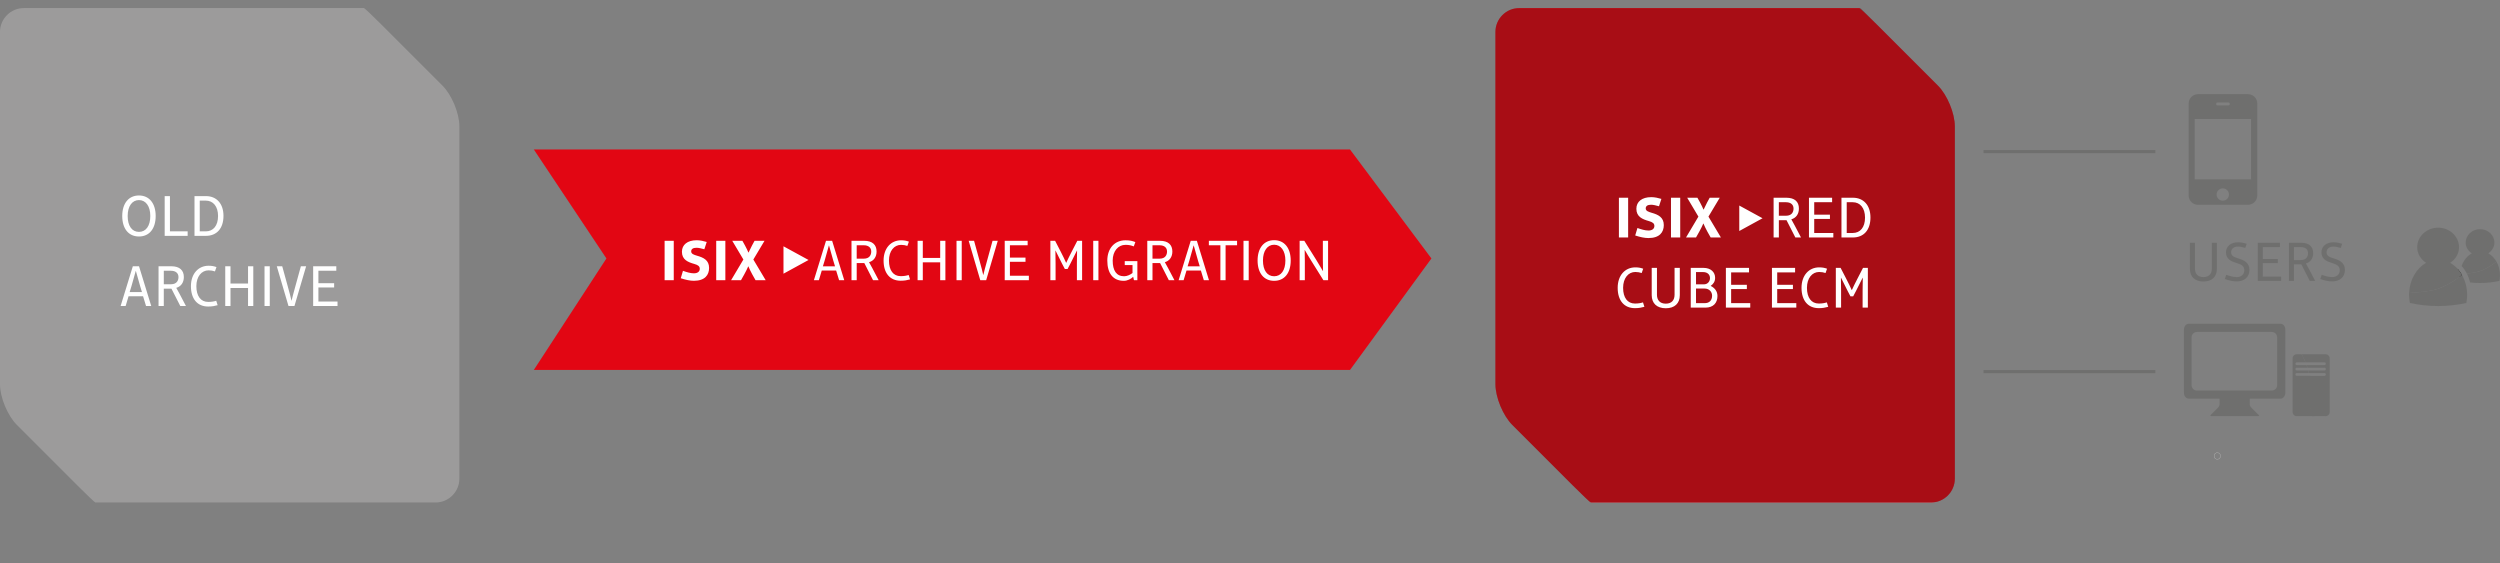
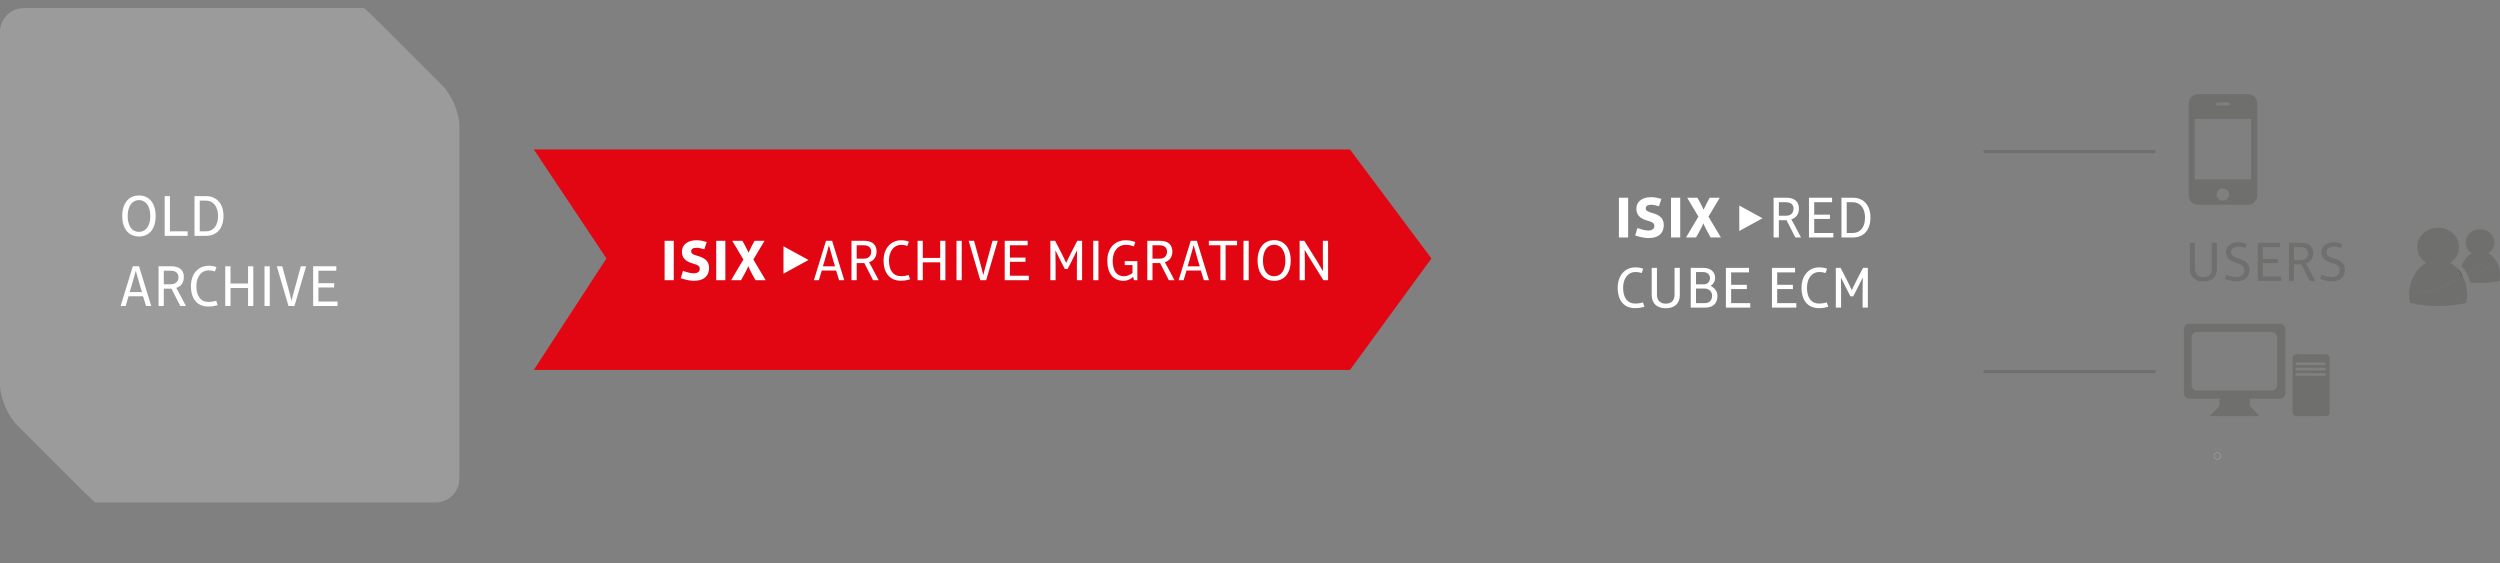
<svg xmlns="http://www.w3.org/2000/svg" xmlns:xlink="http://www.w3.org/1999/xlink" version="1.0" id="Ebene_1" x="0px" y="0px" width="401.335px" height="90.431px" viewBox="0 0 401.335 90.431" enable-background="new 0 0 401.335 90.431" xml:space="preserve">
  <rect x="0" y="0" width="401.335" height="90.431" fill="#808080" stroke="none" />
  <g>
    <defs>
      <rect id="SVGID_1_" x="0" y="1.298" width="401.335" height="79.37" />
    </defs>
    <clipPath id="SVGID_2_">
      <use xlink:href="#SVGID_1_" overflow="visible" />
    </clipPath>
    <g clip-path="url(#SVGID_2_)">
      <defs>
        <rect id="SVGID_3_" x="0" y="1.298" width="401.335" height="79.37" />
      </defs>
      <clipPath id="SVGID_4_">
        <use xlink:href="#SVGID_3_" overflow="visible" />
      </clipPath>
      <path clip-path="url(#SVGID_4_)" fill="#9C9B9B" d="M61.288,4.001c-1.487-1.486-2.77-2.703-2.852-2.703h-3.972H19.281h-7.646    H3.824C1.721,1.298,0,3.019,0,5.121v56.564c0,2.102,1.217,5.039,2.704,6.525l9.753,9.753c1.487,1.487,2.77,2.704,2.852,2.704    h3.972h35.183h7.647h7.81c2.103,0,3.824-1.72,3.824-3.822V20.281c0-2.103-1.217-5.04-2.704-6.527L61.288,4.001z" />
      <path clip-path="url(#SVGID_4_)" fill="#FFFFFF" d="M54.184,49.124v-0.721h-3.069v-2.255h2.525v-0.684h-2.525v-2h2.872v-0.721    h-3.715v6.38H54.184z M49.145,42.744h-0.844l-0.873,3.172c-0.263,0.948-0.525,1.914-0.619,2.354H46.79    c-0.084-0.44-0.347-1.406-0.61-2.354l-0.872-3.172h-0.873l1.877,6.38h0.957L49.145,42.744z M43.308,42.744h-0.843v6.38h0.843    V42.744z M40.662,49.124v-6.38h-0.843v2.768h-2.817v-2.768h-0.843v6.38h0.843v-2.891h2.817v2.891H40.662z M34.938,48.993    l-0.225-0.712c-0.385,0.122-0.77,0.187-1.295,0.187c-1.192,0-1.896-0.948-1.896-2.524c0-1.549,0.835-2.544,1.962-2.544    c0.375,0,0.713,0.065,1.022,0.17l0.244-0.694c-0.375-0.131-0.713-0.215-1.266-0.215c-1.643,0-2.833,1.284-2.833,3.283    c0,2.036,1.031,3.265,2.767,3.265C34.064,49.208,34.45,49.124,34.938,48.993 M28.652,44.479c0,0.508-0.244,1.155-1.211,1.155    h-1.146v-2.169h1.136C28.192,43.465,28.652,43.841,28.652,44.479 M29.852,49.124l-1.031-1.961    c-0.225-0.413-0.451-0.835-0.516-0.938v-0.019c0.75-0.216,1.209-0.844,1.209-1.728c0-1.089-0.675-1.734-2.007-1.734h-2.055v6.38    h0.843v-2.778h1.23l1.418,2.778H29.852z M20.816,46.882l0.282-0.92c0.272-0.929,0.581-2.027,0.694-2.468h0.019    c0.112,0.44,0.422,1.548,0.694,2.468l0.281,0.92H20.816z M24.278,49.124l-1.961-6.38h-0.994l-1.961,6.38h0.807l0.469-1.567h2.327    l0.478,1.567H24.278z" />
      <path clip-path="url(#SVGID_4_)" fill="#FFFFFF" d="M35.005,34.673c0,1.559-0.77,2.469-1.972,2.469h-0.967v-4.938h0.967    C34.216,32.204,35.005,33.134,35.005,34.673 M35.876,34.654c0-1.99-1.134-3.171-2.805-3.171h-1.848v6.38h1.829    C34.807,37.863,35.876,36.663,35.876,34.654 M30.124,37.863v-0.722h-2.843v-5.658h-0.844v6.38H30.124z M24.129,34.673    c0,1.596-0.704,2.553-1.821,2.553c-1.117,0-1.812-0.957-1.812-2.553c0-1.577,0.723-2.553,1.812-2.553    C23.397,32.12,24.129,33.096,24.129,34.673 M24.991,34.673c0-2.037-1.041-3.293-2.683-3.293c-1.643,0-2.684,1.256-2.684,3.293    c0,2.046,1.022,3.293,2.684,3.293C23.969,37.966,24.991,36.719,24.991,34.673" />
-       <path clip-path="url(#SVGID_4_)" fill="#E20613" d="M301.357,4.001c-1.487-1.486-2.77-2.703-2.852-2.703h-3.972H259.35h-7.646    h-7.811c-2.104,0-3.824,1.721-3.824,3.823v56.564c0,2.102,1.217,5.039,2.704,6.525l9.753,9.753    c1.487,1.487,2.77,2.704,2.852,2.704h3.973h35.184h7.646h7.81c2.104,0,3.824-1.72,3.824-3.822V20.281    c0-2.103-1.217-5.04-2.704-6.527L301.357,4.001z" />
    </g>
    <polygon clip-path="url(#SVGID_2_)" fill="#E20613" points="85.697,23.996 216.721,23.996 229.792,41.492 216.721,59.387    85.697,59.387 97.352,41.492  " />
    <g clip-path="url(#SVGID_2_)">
      <defs>
        <rect id="SVGID_5_" x="0" y="1.298" width="401.335" height="79.37" />
      </defs>
      <clipPath id="SVGID_6_">
        <use xlink:href="#SVGID_5_" overflow="visible" />
      </clipPath>
      <path clip-path="url(#SVGID_6_)" fill="#FFFFFF" d="M213.201,44.981v-6.323h-0.837v3.059c0,0.744,0.011,1.544,0.029,1.795h-0.019    c-0.233-0.419-0.717-1.227-1.069-1.785l-1.918-3.068h-0.752v6.323h0.836v-3.068c0-0.651-0.009-1.451-0.027-1.786h0.019    c0.204,0.372,0.688,1.181,1.088,1.813l1.898,3.041H213.201z M206.348,41.82c0,1.581-0.697,2.529-1.805,2.529    s-1.796-0.948-1.796-2.529c0-1.563,0.717-2.531,1.796-2.531S206.348,40.257,206.348,41.82 M207.203,41.82    c0-2.02-1.031-3.265-2.659-3.265s-2.659,1.245-2.659,3.265c0,2.026,1.013,3.263,2.659,3.263S207.203,43.847,207.203,41.82     M200.46,38.658h-0.836v6.323h0.836V38.658z M198.591,39.373v-0.715h-4.528v0.715h1.85v5.608h0.836v-5.608H198.591z     M190.649,42.759l0.279-0.911c0.27-0.921,0.577-2.01,0.688-2.446h0.019c0.111,0.437,0.418,1.534,0.688,2.446l0.279,0.911H190.649z     M194.081,44.981l-1.943-6.323h-0.986l-1.943,6.323h0.8l0.465-1.554h2.305l0.475,1.554H194.081z M187.349,40.378    c0,0.503-0.242,1.146-1.2,1.146h-1.135v-2.15h1.126C186.893,39.373,187.349,39.745,187.349,40.378 M188.539,44.981l-1.022-1.944    c-0.223-0.409-0.447-0.827-0.512-0.93v-0.019c0.744-0.214,1.199-0.836,1.199-1.711c0-1.079-0.669-1.72-1.99-1.72h-2.036v6.323    h0.836v-2.754h1.219l1.404,2.754H188.539z M182.586,44.981v-3.06h-2.027v0.632h1.247v1.274c-0.345,0.27-0.866,0.521-1.349,0.521    c-1.238,0-1.833-0.922-1.833-2.521c0-1.525,0.893-2.521,2.047-2.521c0.586,0,0.911,0.084,1.339,0.251l0.251-0.696    c-0.474-0.177-0.837-0.288-1.581-0.288c-1.721,0-2.92,1.273-2.92,3.255c0,2.074,0.938,3.254,2.65,3.254    c0.577,0,1.145-0.306,1.489-0.631h0.018l0.121,0.529H182.586z M176.336,38.658H175.5v6.323h0.836V38.658z M173.714,44.981v-6.323    h-0.771l-0.865,1.674c-0.372,0.707-0.744,1.488-0.912,1.86h-0.018c-0.168-0.391-0.54-1.162-0.903-1.86l-0.865-1.674h-0.761v6.323    h0.836v-2.649c0-0.8-0.01-1.739-0.028-2.111h0.018c0.168,0.354,0.633,1.292,1.052,2.111l0.446,0.854h0.437l0.447-0.854    c0.363-0.698,0.837-1.637,1.06-2.111h0.019c-0.019,0.372-0.028,1.312-0.028,2.102v2.659H173.714z M165.167,44.981v-0.716h-3.041    v-2.232h2.502v-0.679h-2.502v-1.981h2.846v-0.715h-3.681v6.323H165.167z M160.174,38.658h-0.837l-0.865,3.144    c-0.26,0.939-0.52,1.897-0.613,2.334h-0.019c-0.084-0.437-0.344-1.395-0.604-2.334l-0.865-3.144h-0.865l1.86,6.323h0.948    L160.174,38.658z M154.39,38.658h-0.836v6.323h0.836V38.658z M151.768,44.981v-6.323h-0.836v2.744h-2.791v-2.744h-0.836v6.323    h0.836v-2.864h2.791v2.864H151.768z M146.094,44.851l-0.223-0.706c-0.381,0.121-0.763,0.187-1.284,0.187    c-1.181,0-1.878-0.939-1.878-2.502c0-1.535,0.828-2.521,1.944-2.521c0.372,0,0.706,0.065,1.013,0.167l0.242-0.687    c-0.372-0.13-0.707-0.214-1.255-0.214c-1.628,0-2.808,1.273-2.808,3.255c0,2.018,1.022,3.236,2.742,3.236    C145.229,45.065,145.61,44.981,146.094,44.851 M139.864,40.378c0,0.503-0.242,1.146-1.2,1.146h-1.135v-2.15h1.126    C139.409,39.373,139.864,39.745,139.864,40.378 M141.055,44.981l-1.022-1.944c-0.223-0.409-0.447-0.827-0.512-0.93v-0.019    c0.744-0.214,1.199-0.836,1.199-1.711c0-1.079-0.669-1.72-1.99-1.72h-2.036v6.323h0.836v-2.754h1.219l1.404,2.754H141.055z     M132.1,42.759l0.279-0.911c0.269-0.921,0.576-2.01,0.688-2.446h0.018c0.112,0.437,0.419,1.534,0.688,2.446l0.279,0.911H132.1z     M135.53,44.981l-1.944-6.323h-0.985l-1.943,6.323h0.799l0.465-1.554h2.306l0.474,1.554H135.53z M125.775,43.939l4.024-2.204    l-4.024-2.198V43.939z M122.917,44.981l-1.98-3.319l1.794-3.004h-1.599l-0.409,0.753c-0.205,0.409-0.465,0.921-0.558,1.135h-0.018    c-0.084-0.214-0.326-0.726-0.549-1.135l-0.418-0.753h-1.628l1.786,3.004l-1.972,3.319h1.59l0.512-0.911    c0.242-0.429,0.502-0.958,0.651-1.312h0.018c0.13,0.334,0.419,0.902,0.633,1.301l0.52,0.922H122.917z M116.445,38.658h-1.468    v6.323h1.468V38.658z M113.833,43.01c0-1.246-0.902-1.665-1.915-1.953c-0.522-0.157-0.959-0.289-0.959-0.697    c0-0.363,0.27-0.586,0.847-0.586c0.326,0,0.791,0.102,1.265,0.241l0.381-1.171c-0.511-0.148-1.032-0.278-1.618-0.278    c-1.479,0-2.362,0.725-2.362,1.85c0,1.274,0.957,1.665,1.98,1.953c0.633,0.177,0.885,0.391,0.885,0.782    c0,0.456-0.363,0.725-0.941,0.725c-0.567,0-1.143-0.186-1.757-0.4l-0.353,1.19c0.799,0.26,1.487,0.409,2.11,0.409    C113.164,45.074,113.833,44.145,113.833,43.01 M108.16,38.658h-1.468v6.323h1.468V38.658z" />
      <path clip-path="url(#SVGID_6_)" fill="#6F6F6E" d="M376.439,43.338c0-1.152-0.845-1.558-1.709-1.827    c-0.711-0.226-1.233-0.388-1.233-1.018c0-0.531,0.415-0.909,1.09-0.909c0.342,0,0.729,0.081,1.179,0.217L376,39.136    c-0.486-0.153-0.927-0.243-1.396-0.243c-1.162,0-1.935,0.665-1.935,1.619c0,1.17,0.979,1.494,1.809,1.746    c0.729,0.226,1.134,0.495,1.134,1.135c0,0.702-0.558,1.089-1.196,1.089c-0.586,0-1.134-0.162-1.701-0.369l-0.234,0.675    c0.666,0.242,1.286,0.387,1.936,0.387C375.63,45.174,376.439,44.463,376.439,43.338 M370.519,40.638    c0,0.486-0.234,1.107-1.162,1.107h-1.099v-2.08h1.09C370.078,39.665,370.519,40.025,370.519,40.638 M371.669,45.093l-0.989-1.882    c-0.215-0.396-0.432-0.801-0.495-0.899v-0.019c0.72-0.207,1.16-0.809,1.16-1.655c0-1.044-0.646-1.664-1.925-1.664h-1.97v6.119    h0.808v-2.664h1.18l1.359,2.664H371.669z M366.199,45.093V44.4h-2.943v-2.161h2.421v-0.656h-2.421v-1.918h2.754v-0.691h-3.563    v6.119H366.199z M361.113,43.338c0-1.152-0.845-1.558-1.71-1.827c-0.711-0.226-1.232-0.388-1.232-1.018    c0-0.531,0.414-0.909,1.089-0.909c0.343,0,0.729,0.081,1.18,0.217l0.233-0.665c-0.485-0.153-0.926-0.243-1.396-0.243    c-1.16,0-1.934,0.665-1.934,1.619c0,1.17,0.98,1.494,1.808,1.746c0.73,0.226,1.136,0.495,1.136,1.135    c0,0.702-0.559,1.089-1.198,1.089c-0.585,0-1.134-0.162-1.7-0.369l-0.234,0.675c0.665,0.242,1.286,0.387,1.935,0.387    C360.304,45.174,361.113,44.463,361.113,43.338 M355.884,43.167v-4.193h-0.809v4.14c0,0.801-0.424,1.368-1.351,1.368    c-0.928,0-1.359-0.567-1.359-1.368v-4.14h-0.81v4.193c0,1.278,0.81,2.024,2.169,2.024S355.884,44.445,355.884,43.167" />
      <path clip-path="url(#SVGID_6_)" fill="#6F6F6E" d="M361.372,28.792h-9.048v-9.691h9.048V28.792z M356.831,32.219    c-0.547,0-0.99-0.444-0.99-0.991c0-0.546,0.443-0.989,0.99-0.989c0.546,0,0.99,0.443,0.99,0.989    C357.821,31.774,357.376,32.219,356.831,32.219 M355.772,16.651c0-0.109,0.091-0.199,0.2-0.199h1.772c0.109,0,0.2,0.09,0.2,0.199    v0.071c0,0.11-0.091,0.2-0.2,0.2h-1.772c-0.109,0-0.2-0.09-0.2-0.2V16.651z M360.875,15.116h-8.024    c-0.823,0-1.498,0.675-1.498,1.498v14.764c0,0.824,0.675,1.499,1.498,1.499h8.024c0.823,0,1.498-0.675,1.498-1.499V16.614    C362.374,15.791,361.699,15.116,360.875,15.116" />
      <path clip-path="url(#SVGID_6_)" fill="#6F6F6E" d="M362.585,66.604c-0.363-0.363-1.11-1.111-1.239-1.239    c-0.171-0.171-0.18-0.448-0.18-0.448V63.14h-4.846v1.741c0,0-0.026,0.333-0.215,0.521c-0.139,0.138-0.828,0.828-1.185,1.185    c-0.206,0.206,0.018,0.215,0.215,0.215h7.252C362.532,66.801,362.792,66.812,362.585,66.604" />
      <path clip-path="url(#SVGID_6_)" fill="#6F6F6E" d="M365.567,61.805c0,0.492-0.386,0.892-0.861,0.892h-12.026    c-0.477,0-0.861-0.399-0.861-0.892v-7.621c0-0.493,0.385-0.893,0.861-0.893h12.026c0.476,0,0.861,0.399,0.861,0.893V61.805z     M366.104,51.973h-14.738c-0.426,0-0.771,0.424-0.771,0.947v10.13c0,0.524,0.345,0.947,0.771,0.947h14.738    c0.426,0,0.771-0.423,0.771-0.947V52.92C366.875,52.396,366.53,51.973,366.104,51.973" />
      <path clip-path="url(#SVGID_6_)" fill="#6F6F6E" d="M373.345,56.871h-3.89l0.007,0.01c0.107,0.127,0.197,0.284,0.294,0.478    c0.13,0.259,0.252,0.53,0.365,0.81h3.031c0.122,0,0.222,0.098,0.222,0.221c0,0.122-0.1,0.223-0.222,0.223h-2.862    c0.05,0.138,0.096,0.276,0.141,0.417h2.722c0.122,0,0.222,0.099,0.222,0.222s-0.1,0.222-0.222,0.222h-2.594    c0.037,0.14,0.07,0.278,0.101,0.417h2.493c0.122,0,0.222,0.1,0.222,0.222s-0.1,0.222-0.222,0.222h-2.409    c0.006,0.031,0.012,0.063,0.017,0.096c0.072,0.484,0.094,0.973,0.094,1.463c0,0.858-0.068,1.723-0.068,2.577    c0,0.357,0.011,0.713,0.046,1.067c0.04,0.406,0.165,0.83,0.352,1.229l0.018,0.036h2.145c0.358,0,0.647-0.289,0.647-0.646v-8.638    C373.993,57.161,373.704,56.871,373.345,56.871" />
      <path clip-path="url(#SVGID_6_)" fill="#6F6F6E" d="M371.337,66.765c-0.188-0.399-0.313-0.823-0.353-1.23    c-0.035-0.354-0.047-0.709-0.047-1.066c0-0.854,0.07-1.719,0.07-2.577c0-0.489-0.023-0.979-0.095-1.463    c-0.005-0.031-0.011-0.064-0.017-0.096h-2.178c-0.123,0-0.223-0.1-0.223-0.222s0.1-0.223,0.223-0.223h1.94    c-0.029-0.138-0.063-0.276-0.101-0.416h-1.84c-0.123,0-0.223-0.1-0.223-0.223c0-0.122,0.1-0.221,0.223-0.221h1.712    c-0.044-0.141-0.091-0.28-0.142-0.417h-1.57c-0.123,0-0.223-0.101-0.223-0.223c0-0.123,0.1-0.222,0.223-0.222h1.401    c-0.112-0.278-0.234-0.55-0.364-0.808c-0.097-0.194-0.187-0.352-0.293-0.479l-0.008-0.009h-0.765c-0.357,0-0.646,0.29-0.646,0.647    v8.637c0,0.356,0.288,0.646,0.646,0.646h3.047L371.337,66.765z" />
      <path clip-path="url(#SVGID_6_)" fill="#FFFFFF" d="M355.956,73.713c-0.282,0-0.509-0.23-0.509-0.511    c0-0.282,0.227-0.511,0.509-0.511s0.51,0.229,0.51,0.511C356.465,73.482,356.238,73.713,355.956,73.713 M355.956,72.665    c-0.296,0-0.537,0.24-0.537,0.537s0.241,0.536,0.537,0.537c0.297-0.001,0.537-0.24,0.537-0.537S356.252,72.665,355.956,72.665" />
    </g>
    <line clip-path="url(#SVGID_2_)" fill="none" stroke="#6F6F6E" stroke-width="0.5" x1="346.011" y1="59.657" x2="318.422" y2="59.657" />
    <line clip-path="url(#SVGID_2_)" fill="none" stroke="#6F6F6E" stroke-width="0.5" x1="346.011" y1="24.338" x2="318.422" y2="24.338" />
    <g clip-path="url(#SVGID_2_)">
      <defs>
        <rect id="SVGID_7_" x="0" y="1.298" width="401.335" height="79.37" />
      </defs>
      <clipPath id="SVGID_8_">
        <use xlink:href="#SVGID_7_" overflow="visible" />
      </clipPath>
      <path clip-path="url(#SVGID_8_)" fill="#6F6F6E" d="M400.768,41.999c-0.715,0.562-1.484,1.046-2.262,1.379    c-0.763,0.327-1.637,0.449-2.5,0.528c0.229,0.44,0.409,0.923,0.531,1.436c0.517,0.06,1.048,0.091,1.594,0.091    c1.099,0,2.138-0.129,3.112-0.337c0.056-0.29,0.091-0.585,0.091-0.895C401.334,43.381,401.125,42.624,400.768,41.999" />
      <path clip-path="url(#SVGID_8_)" fill="#6F6F6E" d="M396.005,43.905c0.865-0.079,1.738-0.201,2.501-0.527    c0.777-0.333,1.547-0.817,2.262-1.38c-0.328-0.572-0.779-1.035-1.309-1.328c0.579-0.396,0.979-1.001,0.979-1.72    c0-1.195-1.032-2.162-2.307-2.162c-1.273,0-2.308,0.967-2.308,2.162c0,0.719,0.401,1.324,0.98,1.72    c-0.732,0.405-1.318,1.135-1.63,2.037c0.271,0.296,0.514,0.626,0.722,0.989C395.935,43.765,395.97,43.837,396.005,43.905" />
      <path clip-path="url(#SVGID_8_)" fill="#6F6F6E" d="M395.881,45.781c-0.122-0.515-0.302-0.995-0.532-1.438    c-0.036-0.068-0.07-0.14-0.109-0.208c-0.106,0.084-0.215,0.165-0.321,0.245c-0.212,0.159-0.426,0.312-0.644,0.46    c-0.755,0.518-1.537,0.964-2.327,1.302c-1.575,0.676-3.477,0.751-5.201,0.897c-0.005,0.1-0.009,0.199-0.009,0.301    c0,0.45,0.055,0.881,0.136,1.302c1.416,0.303,2.931,0.491,4.529,0.491s3.11-0.188,4.528-0.491    c0.082-0.421,0.134-0.852,0.134-1.302C396.065,46.797,396,46.276,395.881,45.781" />
      <path clip-path="url(#SVGID_8_)" fill="#6F6F6E" d="M394.27,44.638c0,0.069,0.003,0.136,0.006,0.202    c0.217-0.147,0.431-0.301,0.642-0.46c-0.216,0.019-0.431,0.035-0.642,0.053C394.273,44.501,394.27,44.569,394.27,44.638" />
      <path clip-path="url(#SVGID_8_)" fill="#6F6F6E" d="M394.917,44.381c0.108-0.081,0.216-0.162,0.321-0.245    c-0.207-0.364-0.451-0.695-0.721-0.99c-0.139,0.399-0.223,0.832-0.242,1.287C394.487,44.414,394.702,44.398,394.917,44.381" />
    </g>
    <g clip-path="url(#SVGID_2_)">
      <defs>
        <path id="SVGID_9_" d="M394.277,44.432c0.21-0.017,0.425-0.033,0.641-0.051c0.108-0.081,0.215-0.162,0.322-0.246     c-0.207-0.363-0.451-0.694-0.722-0.99C394.38,43.545,394.295,43.978,394.277,44.432" />
      </defs>
      <clipPath id="SVGID_10_">
        <use xlink:href="#SVGID_9_" overflow="visible" />
      </clipPath>
      <linearGradient id="SVGID_11_" gradientUnits="userSpaceOnUse" x1="-127.201" y1="450.342" x2="-126.198" y2="450.342" gradientTransform="matrix(-7.348 8.757 8.757 7.348 -4478.555 -2156.951)">
        <stop offset="0" style="stop-color:#545453" />
        <stop offset="0.079" style="stop-color:#424240" />
        <stop offset="0.183" style="stop-color:#31312F" />
        <stop offset="0.313" style="stop-color:#262624" />
        <stop offset="0.495" style="stop-color:#1F1F1D" />
        <stop offset="1" style="stop-color:#1D1D1B" />
      </linearGradient>
      <polygon clip-path="url(#SVGID_10_)" fill="url(#SVGID_11_)" points="395.874,43.677 394.841,44.906 393.643,43.9 394.674,42.671       " />
    </g>
    <g clip-path="url(#SVGID_2_)">
      <defs>
        <rect id="SVGID_12_" x="0" y="1.298" width="401.335" height="79.37" />
      </defs>
      <clipPath id="SVGID_13_">
        <use xlink:href="#SVGID_12_" overflow="visible" />
      </clipPath>
      <path clip-path="url(#SVGID_13_)" fill="#6F6F6E" d="M394.518,43.146c-0.352-0.383-0.748-0.705-1.184-0.947    c0.845-0.573,1.425-1.457,1.425-2.502c0-1.739-1.502-3.146-3.357-3.146c-1.854,0-3.359,1.406-3.359,3.146    c0,1.045,0.583,1.929,1.428,2.502c-1.538,0.853-2.63,2.683-2.725,4.842c1.727-0.146,3.627-0.224,5.202-0.898    c0.79-0.338,1.573-0.785,2.328-1.301c0.216-0.148,0.431-0.301,0.642-0.46c0.108-0.081,0.216-0.162,0.321-0.245    C395.032,43.771,394.788,43.44,394.518,43.146" />
      <g opacity="0.3" clip-path="url(#SVGID_13_)">
        <g>
          <defs>
-             <rect id="SVGID_14_" x="231.069" y="0.298" width="91.744" height="81.37" />
-           </defs>
+             </defs>
          <clipPath id="SVGID_15_">
            <use xlink:href="#SVGID_14_" overflow="visible" />
          </clipPath>
          <defs>
            <filter id="Adobe_OpacityMaskFilter" filterUnits="userSpaceOnUse" x="230.979" y="0" width="100.27" height="90.431">
              <feFlood style="flood-color:white;flood-opacity:1" result="back" />
              <feBlend in="SourceGraphic" in2="back" mode="normal" />
            </filter>
          </defs>
          <mask maskUnits="userSpaceOnUse" x="230.979" y="0" width="100.27" height="90.431" id="SVGID_16_">
            <g filter="url(#Adobe_OpacityMaskFilter)">
              <linearGradient id="SVGID_17_" gradientUnits="userSpaceOnUse" x1="-97.305" y1="460.58" x2="-96.305" y2="460.58" gradientTransform="matrix(-73.536 0 0 73.536 -6841.515 -33828.27)">
                <stop offset="0" style="stop-color:#FFFFFF" />
                <stop offset="1" style="stop-color:#000000" />
              </linearGradient>
              <rect x="231.069" y="0.298" clip-path="url(#SVGID_15_)" fill="url(#SVGID_17_)" width="91.744" height="81.37" />
            </g>
          </mask>
          <g clip-path="url(#SVGID_15_)" mask="url(#SVGID_16_)">
            <g>
              <defs>
-                 <rect id="SVGID_18_" x="231.069" y="0.298" width="91.744" height="81.37" />
-               </defs>
+                 </defs>
              <clipPath id="SVGID_19_">
                <use xlink:href="#SVGID_18_" overflow="visible" />
              </clipPath>
              <path clip-path="url(#SVGID_19_)" fill="#1D1D1B" d="M255.527,1.298h-11.634c-2.104,0-3.824,1.72-3.824,3.823v56.563        c0,2.104,1.217,5.04,2.704,6.527l9.753,9.754c1.487,1.486,2.771,2.702,2.852,2.702h3.973h35.184h7.646h7.81        c2.104,0,3.824-1.719,3.824-3.823V20.281c0-2.103-1.217-5.039-2.703-6.526L298.654,1.298H255.527z" />
              <g clip-path="url(#SVGID_19_)">
                <defs>
                  <path id="SVGID_20_" d="M255.526,1.298h-11.633c-2.103,0-3.824,1.72-3.824,3.823v56.563c0,2.104,1.217,5.039,2.703,6.527          l9.754,9.753c1.486,1.487,2.771,2.703,2.853,2.703h3.972h35.184h7.646h7.811c2.103,0,3.822-1.719,3.822-3.823V20.282          c0-2.104-1.217-5.04-2.702-6.527L298.654,1.298H255.526z" />
                </defs>
                <clipPath id="SVGID_21_">
                  <use xlink:href="#SVGID_20_" overflow="visible" />
                </clipPath>
                <g opacity="0.3" clip-path="url(#SVGID_21_)">
                  <g>
                    <defs>
                      <rect id="SVGID_22_" x="230.979" width="100.27" height="90.431" />
                    </defs>
                    <clipPath id="SVGID_23_">
                      <use xlink:href="#SVGID_22_" overflow="visible" />
                    </clipPath>
                    <rect x="239.979" y="1" clip-path="url(#SVGID_23_)" fill="#1D1D1B" width="82.27" height="88.431" />
                  </g>
                </g>
              </g>
            </g>
          </g>
        </g>
      </g>
      <path clip-path="url(#SVGID_13_)" fill="#FFFFFF" d="M299.855,49.384v-6.38h-0.778l-0.872,1.688    c-0.376,0.713-0.751,1.502-0.92,1.877h-0.019c-0.17-0.394-0.545-1.173-0.912-1.877l-0.873-1.688h-0.768v6.38h0.844v-2.673    c0-0.808-0.01-1.755-0.028-2.13h0.019c0.17,0.355,0.639,1.304,1.062,2.13l0.45,0.861h0.441l0.45-0.861    c0.366-0.704,0.845-1.652,1.07-2.13h0.019c-0.019,0.375-0.028,1.322-0.028,2.119v2.684H299.855z M293.493,49.253l-0.225-0.712    c-0.385,0.122-0.771,0.187-1.295,0.187c-1.192,0-1.896-0.948-1.896-2.524c0-1.549,0.835-2.543,1.962-2.543    c0.375,0,0.713,0.064,1.022,0.169l0.244-0.694c-0.375-0.131-0.713-0.215-1.267-0.215c-1.644,0-2.833,1.284-2.833,3.283    c0,2.036,1.031,3.265,2.768,3.265C292.62,49.468,293.004,49.384,293.493,49.253 M288.369,49.384v-0.721h-3.067v-2.255h2.523    v-0.684h-2.523v-2h2.871v-0.721h-3.716v6.38H288.369z M280.975,49.384v-0.721h-3.069v-2.255h2.524v-0.684h-2.524v-2h2.872v-0.721    h-3.715v6.38H280.975z M272.266,46.324h1.39c0.687,0,1.192,0.479,1.192,1.146c0,0.723-0.422,1.193-1.154,1.193h-1.428V46.324z     M272.266,43.678h1.146c0.677,0,1.099,0.395,1.099,0.968c0,0.507-0.348,1.004-0.996,1.004h-1.248V43.678z M271.422,49.384h2.355    c1.285,0,1.933-0.769,1.933-1.867c0-0.76-0.44-1.295-1.077-1.614v-0.018c0.43-0.3,0.701-0.704,0.701-1.286    c0-0.921-0.703-1.595-1.857-1.595h-2.055V49.384z M269.667,47.377v-4.373h-0.843v4.316c0,0.835-0.44,1.427-1.408,1.427    c-0.967,0-1.418-0.592-1.418-1.427v-4.316h-0.843v4.373c0,1.333,0.843,2.109,2.261,2.109    C268.833,49.486,269.667,48.71,269.667,47.377 M263.981,49.253l-0.225-0.712c-0.386,0.122-0.771,0.187-1.296,0.187    c-1.192,0-1.896-0.948-1.896-2.524c0-1.549,0.835-2.543,1.961-2.543c0.376,0,0.714,0.064,1.023,0.169l0.243-0.694    c-0.375-0.131-0.713-0.215-1.267-0.215c-1.643,0-2.832,1.284-2.832,3.283c0,2.036,1.031,3.265,2.767,3.265    C263.108,49.468,263.493,49.384,263.981,49.253" />
      <path clip-path="url(#SVGID_13_)" fill="#FFFFFF" d="M299.4,34.933c0,1.559-0.771,2.469-1.972,2.469h-0.967v-4.938h0.967    C298.612,32.464,299.4,33.393,299.4,34.933 M300.272,34.914c0-1.99-1.136-3.171-2.807-3.171h-1.848v6.38h1.828    C299.203,38.123,300.272,36.923,300.272,34.914 M294.313,38.123v-0.722h-3.069v-2.253h2.524v-0.685h-2.524v-2h2.872v-0.721h-3.715    v6.38H294.313z M287.923,33.478c0,0.508-0.243,1.155-1.211,1.155h-1.146v-2.169h1.136    C287.463,32.464,287.923,32.84,287.923,33.478 M289.124,38.123l-1.032-1.961c-0.225-0.413-0.45-0.836-0.516-0.939v-0.018    c0.751-0.216,1.21-0.844,1.21-1.728c0-1.089-0.676-1.734-2.008-1.734h-2.055v6.38h0.844v-2.778h1.229l1.417,2.778H289.124z     M279.213,37.084l3.737-2.047l-3.737-2.041V37.084z M276.264,38.123l-1.998-3.35l1.811-3.03h-1.614l-0.413,0.76    c-0.206,0.413-0.469,0.929-0.562,1.144h-0.02c-0.084-0.215-0.328-0.73-0.553-1.144l-0.422-0.76h-1.643l1.801,3.03l-1.988,3.35    h1.605l0.516-0.92c0.244-0.432,0.506-0.966,0.656-1.323h0.019c0.131,0.338,0.422,0.911,0.638,1.314l0.525,0.929H276.264z     M269.733,31.743h-1.482v6.38h1.482V31.743z M267.096,36.134c0-1.258-0.91-1.68-1.933-1.971c-0.526-0.16-0.968-0.291-0.968-0.704    c0-0.366,0.272-0.591,0.854-0.591c0.329,0,0.798,0.103,1.277,0.244l0.384-1.183c-0.516-0.149-1.041-0.28-1.632-0.28    c-1.493,0-2.384,0.73-2.384,1.865c0,1.286,0.966,1.682,1.998,1.973c0.639,0.178,0.893,0.394,0.893,0.788    c0,0.46-0.365,0.731-0.949,0.731c-0.572,0-1.154-0.187-1.772-0.403l-0.356,1.2c0.807,0.264,1.5,0.413,2.129,0.413    C266.42,38.217,267.096,37.279,267.096,36.134 M261.372,31.743h-1.482v6.38h1.482V31.743z" />
    </g>
  </g>
</svg>